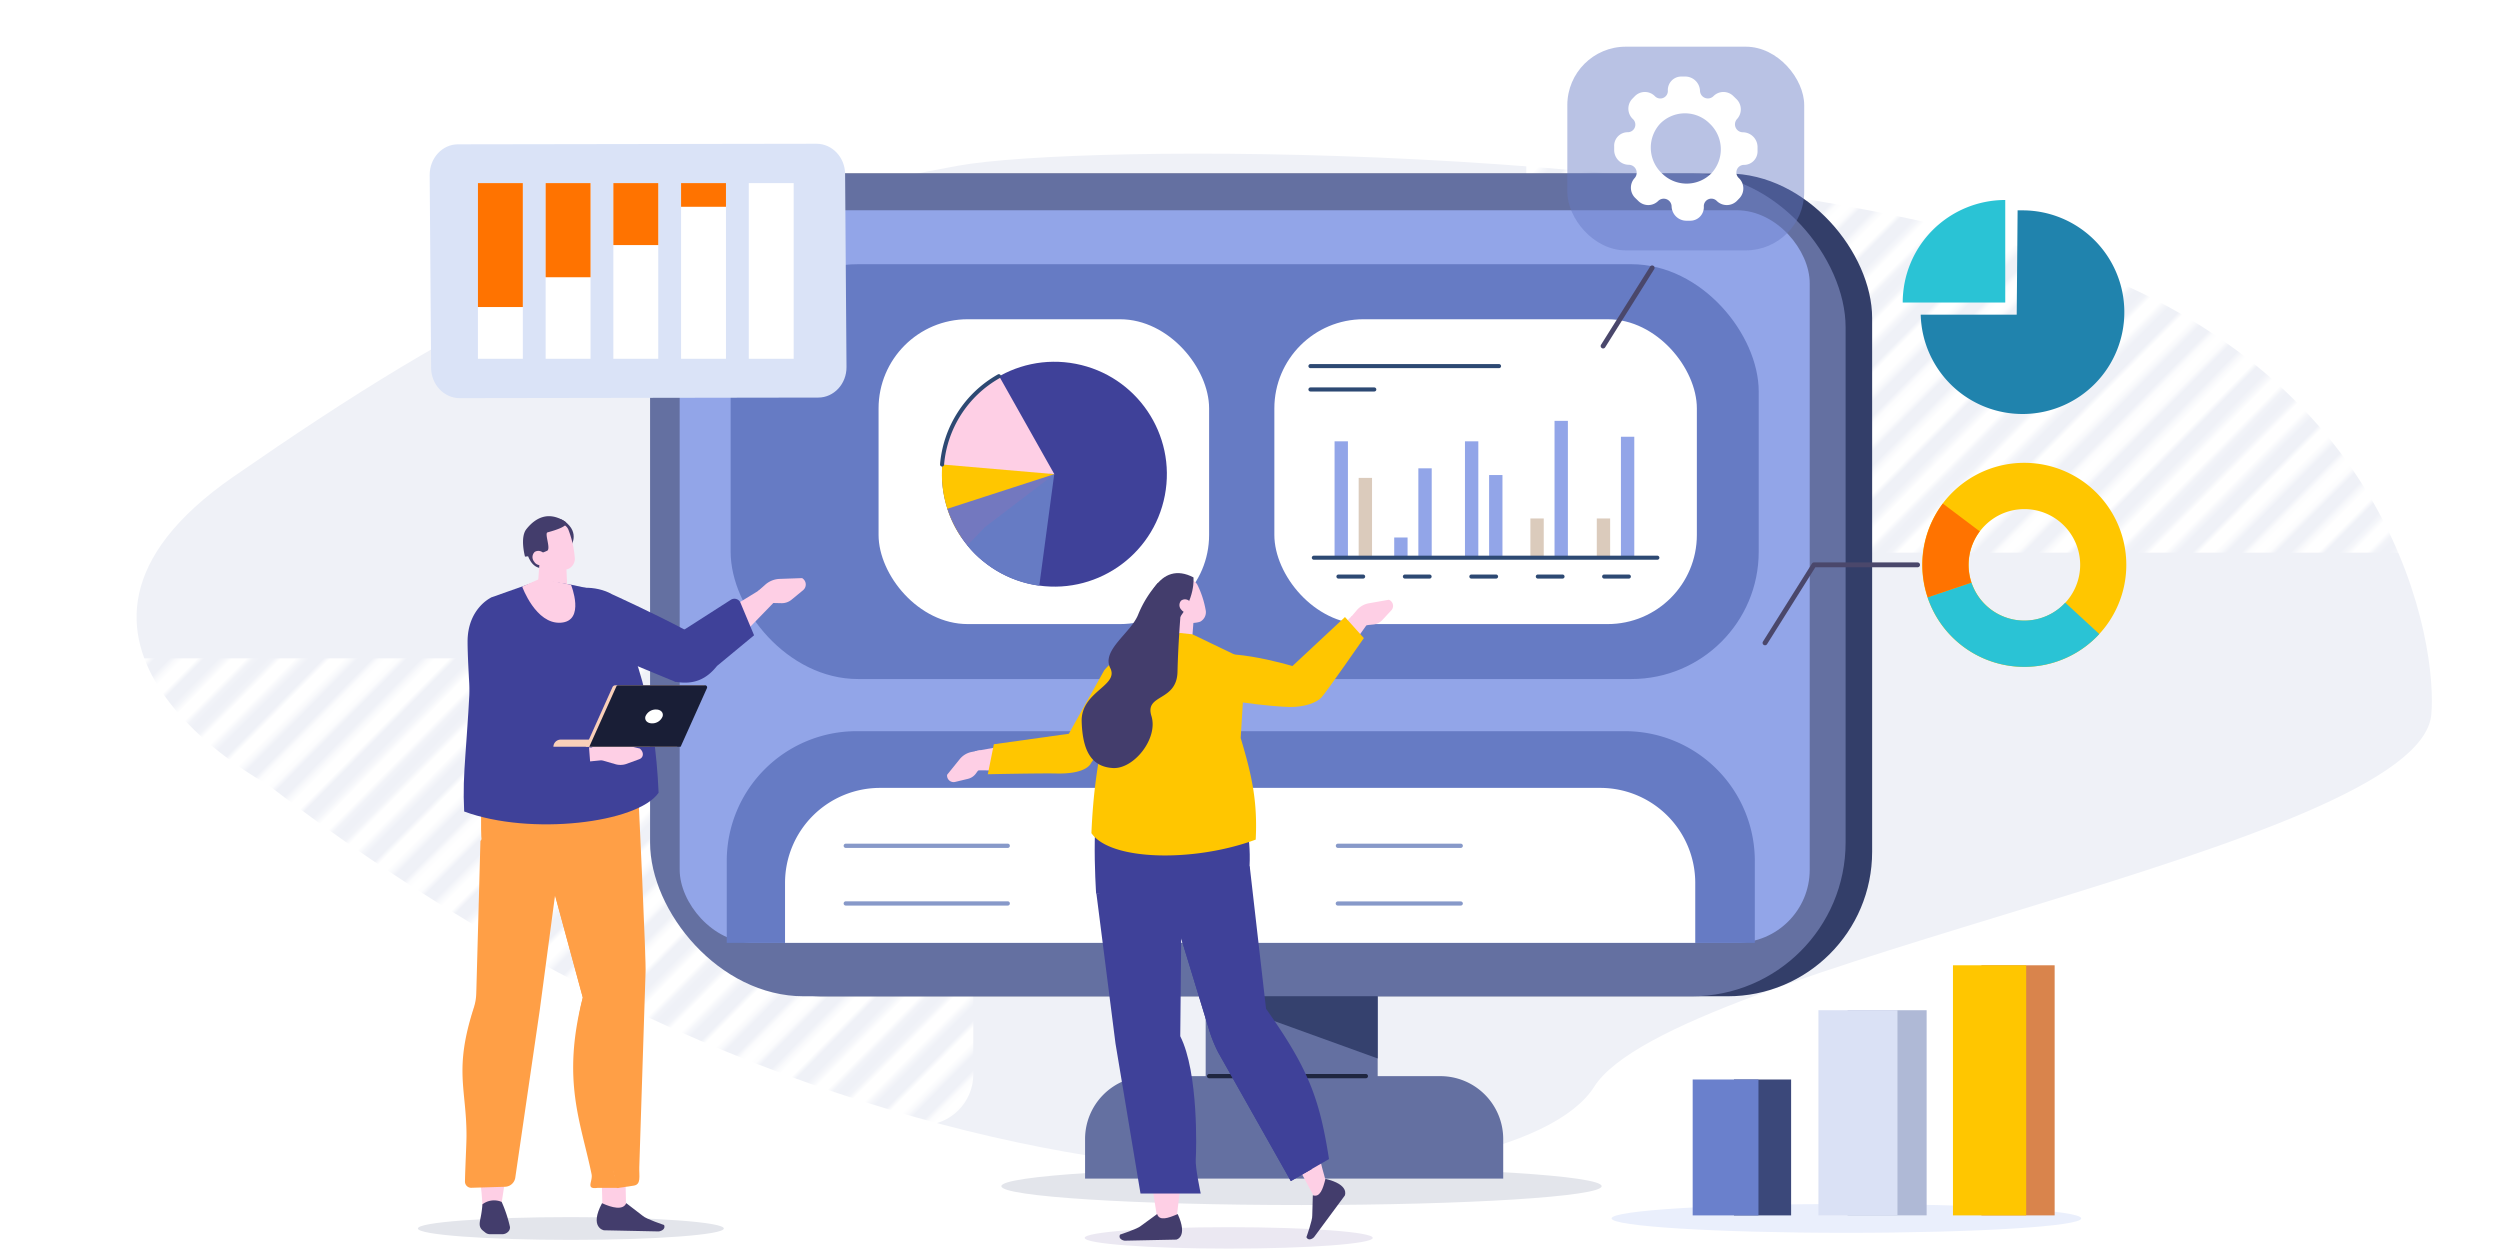
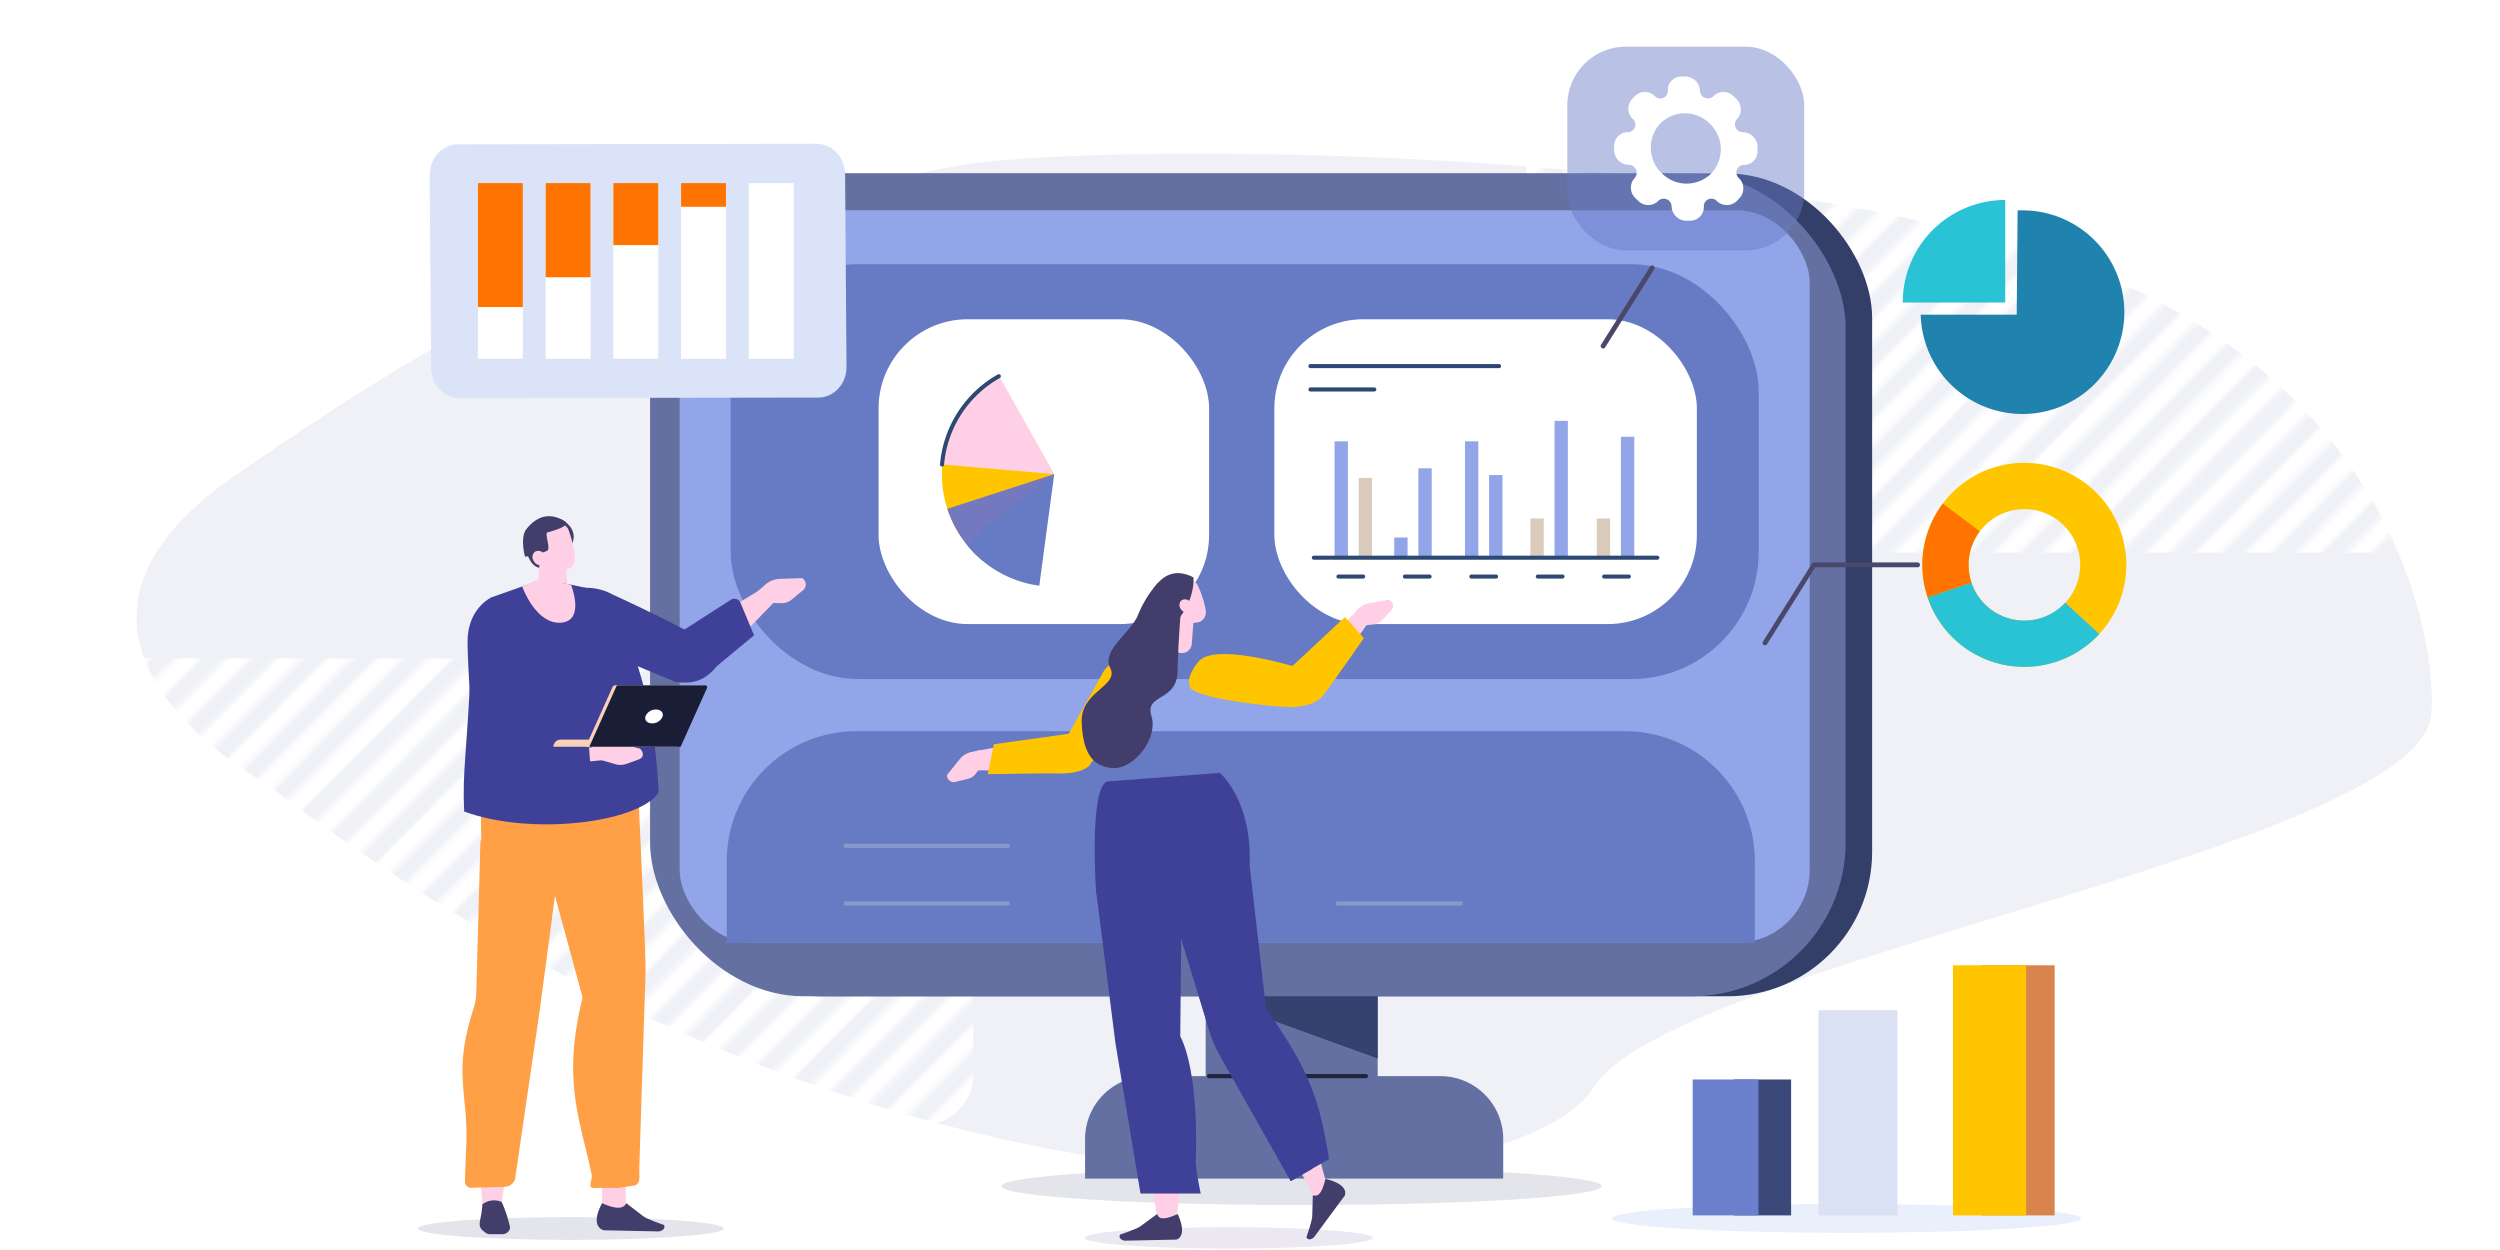
<svg xmlns="http://www.w3.org/2000/svg" viewBox="0 0 700 350">
  <defs>
    <style>
      .cls-1, .cls-2 {
        fill: none;
      }

      .cls-2 {
        stroke: #fff;
        stroke-width: 3.6px;
      }

      .cls-3 {
        fill: #eff1f7;
      }

      .cls-4 {
        fill: url(#_10_lpi_50_3);
      }

      .cls-5 {
        fill: #e3e5eb;
      }

      .cls-6 {
        fill: #6470a1;
      }

      .cls-7 {
        fill: #333e69;
      }

      .cls-8 {
        fill: #92a5e8;
      }

      .cls-9 {
        fill: #35416e;
      }

      .cls-10 {
        fill: #1f2640;
      }

      .cls-11 {
        fill: #4a476b;
      }

      .cls-12, .cls-41 {
        fill: #667bc4;
      }

      .cls-13, .cls-29 {
        fill: #fff;
      }

      .cls-14, .cls-42 {
        fill: #2ac3d5;
      }

      .cls-15 {
        fill: #2083ad;
      }

      .cls-16, .cls-24 {
        fill: #3f4199;
      }

      .cls-17, .cls-30 {
        fill: #ffc600;
      }

      .cls-18 {
        fill: #7378bf;
      }

      .cls-19, .cls-23 {
        fill: #fecfe5;
      }

      .cls-20 {
        fill: #2d4973;
      }

      .cls-21 {
        fill: #dbcbbc;
      }

      .cls-22 {
        fill: #8799c9;
      }

      .cls-23, .cls-24, .cls-25, .cls-26, .cls-27, .cls-28, .cls-29, .cls-30, .cls-42, .cls-43 {
        fill-rule: evenodd;
      }

      .cls-25 {
        fill: #ff9f46;
      }

      .cls-26 {
        fill: #433d6c;
      }

      .cls-27 {
        fill: #fad0b9;
      }

      .cls-28 {
        fill: #191e36;
      }

      .cls-31 {
        fill: #ebe8f2;
      }

      .cls-32 {
        fill: #d171d6;
      }

      .cls-33 {
        fill: #eaeffc;
      }

      .cls-34 {
        fill: #3b487a;
      }

      .cls-35 {
        fill: #afb9d6;
      }

      .cls-36 {
        fill: #d9844c;
      }

      .cls-37 {
        fill: #6a80cc;
      }

      .cls-38 {
        fill: #dae1f5;
      }

      .cls-39 {
        fill: #dae3f7;
      }

      .cls-40, .cls-43 {
        fill: #ff7300;
      }

      .cls-41 {
        opacity: 0.46;
      }
    </style>
    <pattern id="_10_lpi_50_3" data-name="10 lpi 50% 3" width="72" height="72" patternTransform="matrix(0.98, -0.99, 0.98, 0.99, 88.84, -44.61)" patternUnits="userSpaceOnUse" viewBox="0 0 72 72">
      <rect class="cls-1" width="72" height="72" />
      <g>
        <line class="cls-2" x1="71.75" y1="68.4" x2="144.25" y2="68.4" />
        <line class="cls-2" x1="71.75" y1="54" x2="144.25" y2="54" />
        <line class="cls-2" x1="71.75" y1="39.6" x2="144.25" y2="39.6" />
        <line class="cls-2" x1="71.75" y1="25.2" x2="144.25" y2="25.2" />
        <line class="cls-2" x1="71.75" y1="10.8" x2="144.25" y2="10.8" />
        <line class="cls-2" x1="71.75" y1="61.2" x2="144.25" y2="61.2" />
        <line class="cls-2" x1="71.75" y1="46.8" x2="144.25" y2="46.8" />
        <line class="cls-2" x1="71.75" y1="32.4" x2="144.25" y2="32.4" />
        <line class="cls-2" x1="71.75" y1="18" x2="144.25" y2="18" />
        <line class="cls-2" x1="71.75" y1="3.6" x2="144.25" y2="3.6" />
      </g>
      <g>
        <line class="cls-2" x1="-0.25" y1="68.4" x2="72.25" y2="68.4" />
        <line class="cls-2" x1="-0.25" y1="54" x2="72.25" y2="54" />
        <line class="cls-2" x1="-0.25" y1="39.6" x2="72.25" y2="39.6" />
        <line class="cls-2" x1="-0.25" y1="25.2" x2="72.25" y2="25.2" />
        <line class="cls-2" x1="-0.25" y1="10.8" x2="72.25" y2="10.8" />
        <line class="cls-2" x1="-0.25" y1="61.2" x2="72.25" y2="61.2" />
        <line class="cls-2" x1="-0.25" y1="46.8" x2="72.25" y2="46.8" />
        <line class="cls-2" x1="-0.25" y1="32.4" x2="72.25" y2="32.4" />
        <line class="cls-2" x1="-0.25" y1="18" x2="72.25" y2="18" />
        <line class="cls-2" x1="-0.25" y1="3.6" x2="72.25" y2="3.6" />
      </g>
      <g>
        <line class="cls-2" x1="-72.25" y1="68.4" x2="0.25" y2="68.4" />
        <line class="cls-2" x1="-72.25" y1="54" x2="0.25" y2="54" />
        <line class="cls-2" x1="-72.25" y1="39.6" x2="0.25" y2="39.6" />
        <line class="cls-2" x1="-72.25" y1="25.2" x2="0.25" y2="25.2" />
        <line class="cls-2" x1="-72.25" y1="10.8" x2="0.25" y2="10.8" />
        <line class="cls-2" x1="-72.25" y1="61.2" x2="0.25" y2="61.2" />
        <line class="cls-2" x1="-72.25" y1="46.8" x2="0.25" y2="46.8" />
        <line class="cls-2" x1="-72.25" y1="32.4" x2="0.25" y2="32.4" />
        <line class="cls-2" x1="-72.25" y1="18" x2="0.25" y2="18" />
        <line class="cls-2" x1="-72.25" y1="3.6" x2="0.25" y2="3.6" />
      </g>
    </pattern>
  </defs>
  <g id="レイヤー_2" data-name="レイヤー 2">
    <g id="レイヤー_1-2" data-name="レイヤー 1">
      <g>
        <rect class="cls-1" width="700" height="350" />
        <path class="cls-3" d="M74.85,219.6S-.8,179.24,65.4,133.45,177.13,63,268.26,46.4c34.23-6.24,207.51-6.87,305.5,25.22s108.78,110,107,128.52c-3.64,37.48-212.56,69.54-234.41,104.18S250,354.46,74.85,219.6Z" />
        <rect class="cls-4" x="13.09" y="184.33" width="259.43" height="130.72" rx="14.22" />
        <rect class="cls-4" x="427.36" y="24.03" width="259.43" height="130.72" rx="14.22" />
        <g>
          <g>
            <ellipse class="cls-5" cx="364.42" cy="332.13" rx="84.04" ry="5.28" />
            <g>
              <rect class="cls-6" x="337.59" y="236.82" width="48.16" height="86.64" />
              <path class="cls-6" d="M420.9,330H303.82V318.92a17.6,17.6,0,0,1,17.6-17.6H403.3a17.6,17.6,0,0,1,17.6,17.6Z" />
            </g>
            <rect class="cls-7" x="189.45" y="48.58" width="334.75" height="230.38" rx="40.46" />
            <g>
              <rect class="cls-6" x="182.02" y="48.58" width="334.75" height="230.38" rx="43.06" />
              <rect class="cls-8" x="190.31" y="58.87" width="316.41" height="205.1" rx="20.44" />
            </g>
            <polygon class="cls-9" points="337.59 278.95 385.75 278.95 385.75 296.37 337.59 278.95" />
            <path class="cls-10" d="M382.44,301.91H338.55a.58.58,0,0,1-.59-.59.59.59,0,0,1,.59-.6h43.89a.6.6,0,0,1,.6.6A.59.59,0,0,1,382.44,301.91Z" />
          </g>
          <path class="cls-11" d="M494.2,180.68a.69.69,0,0,1-.36-.11.67.67,0,0,1-.21-.93l13.71-21.84a.68.68,0,0,1,.58-.32h29a.68.68,0,1,1,0,1.36H508.29l-13.51,21.52A.7.7,0,0,1,494.2,180.68Z" />
          <rect class="cls-12" x="204.58" y="73.98" width="287.86" height="116.15" rx="35.64" />
          <path class="cls-12" d="M239.84,204.73H455a36.35,36.35,0,0,1,36.35,36.35V264a0,0,0,0,1,0,0H203.49a0,0,0,0,1,0,0V241.08A36.35,36.35,0,0,1,239.84,204.73Z" />
-           <path class="cls-13" d="M246.42,220.61H448.06a26.61,26.61,0,0,1,26.61,26.61V264a0,0,0,0,1,0,0H219.81a0,0,0,0,1,0,0V247.22a26.61,26.61,0,0,1,26.61-26.61Z" />
          <path class="cls-14" d="M561.47,56a28.7,28.7,0,0,0-28.71,28.7h28.71Z" />
          <path class="cls-15" d="M566.3,58.9c-.46,0-.91,0-1.37,0l-.25,29.2H537.8A28.51,28.51,0,1,0,566.3,58.9Z" />
          <rect class="cls-13" x="246" y="89.39" width="92.55" height="85.35" rx="24.96" />
          <rect class="cls-13" x="356.82" y="89.39" width="118.3" height="85.35" rx="24.96" />
          <g>
-             <circle class="cls-16" cx="295.21" cy="132.76" r="31.48" transform="translate(109.1 397.59) rotate(-79.11)" />
            <path class="cls-17" d="M264.32,126.69a32,32,0,0,0-.59,6.07,31.33,31.33,0,0,0,5.51,17.78l26-17.78Z" />
            <path class="cls-18" d="M265.26,142.46a31.58,31.58,0,0,0,9.94,14.6l20-24.3Z" />
            <path class="cls-19" d="M263.86,130.06l31.35,2.7-15.45-27.43A31.48,31.48,0,0,0,263.86,130.06Z" />
            <path class="cls-20" d="M263.73,130.63h0a.57.57,0,0,1-.52-.62,32,32,0,0,1,16.19-25.17.57.57,0,1,1,.56,1,30.88,30.88,0,0,0-15.62,24.28A.56.56,0,0,1,263.73,130.63Z" />
            <path class="cls-12" d="M291,164l4.18-31.19L275.8,147.58l-4.93,5.14A31.4,31.4,0,0,0,291,164Z" />
          </g>
          <g>
            <path class="cls-20" d="M381.6,162h-6.76a.57.57,0,1,1,0-1.13h6.76a.57.57,0,1,1,0,1.13Z" />
            <path class="cls-20" d="M400.21,162h-6.76a.57.57,0,1,1,0-1.13h6.76a.57.57,0,1,1,0,1.13Z" />
            <path class="cls-20" d="M418.82,162h-6.76a.57.57,0,1,1,0-1.13h6.76a.57.57,0,1,1,0,1.13Z" />
            <path class="cls-20" d="M437.43,162h-6.76a.57.57,0,1,1,0-1.13h6.76a.57.57,0,1,1,0,1.13Z" />
            <path class="cls-20" d="M456,162h-6.76a.57.57,0,1,1,0-1.13H456a.57.57,0,1,1,0,1.13Z" />
            <rect class="cls-8" x="373.68" y="123.57" width="3.74" height="32.25" />
            <rect class="cls-21" x="380.43" y="133.81" width="3.74" height="22.02" />
            <rect class="cls-8" x="390.38" y="150.5" width="3.74" height="5.33" />
            <rect class="cls-8" x="397.14" y="131.13" width="3.74" height="25.15" />
            <rect class="cls-8" x="410.19" y="123.57" width="3.74" height="32.25" />
            <rect class="cls-8" x="416.95" y="133.01" width="3.74" height="22.82" />
            <rect class="cls-21" x="428.51" y="145.17" width="3.74" height="10.66" />
            <rect class="cls-8" x="435.27" y="117.84" width="3.74" height="37.98" />
            <rect class="cls-21" x="447.1" y="145.17" width="3.74" height="10.66" />
            <rect class="cls-8" x="453.86" y="122.29" width="3.74" height="33.54" />
            <path class="cls-20" d="M464.06,156.73H367.88a.57.57,0,0,1-.57-.57.58.58,0,0,1,.57-.57h96.18a.58.58,0,0,1,.57.57A.57.57,0,0,1,464.06,156.73Z" />
          </g>
          <path class="cls-20" d="M419.73,103.08H366.92a.56.56,0,0,1-.56-.57.57.57,0,0,1,.56-.57h52.81a.58.58,0,0,1,.57.57A.57.57,0,0,1,419.73,103.08Z" />
          <path class="cls-20" d="M384.8,109.62H366.92a.56.56,0,0,1-.56-.57.57.57,0,0,1,.56-.57H384.8a.58.58,0,0,1,.57.57A.57.57,0,0,1,384.8,109.62Z" />
          <path class="cls-22" d="M282.17,237.42H236.82a.6.6,0,0,1-.6-.6.59.59,0,0,1,.6-.59h45.35a.58.58,0,0,1,.59.59A.59.59,0,0,1,282.17,237.42Z" />
          <path class="cls-22" d="M343.42,237.42H309.07a.6.6,0,0,1-.6-.6.59.59,0,0,1,.6-.59h34.35a.59.59,0,0,1,.6.59A.6.6,0,0,1,343.42,237.42Z" />
-           <path class="cls-22" d="M409,237.42H374.62a.59.59,0,0,1-.59-.6.58.58,0,0,1,.59-.59H409a.59.59,0,0,1,.6.59A.6.6,0,0,1,409,237.42Z" />
          <path class="cls-22" d="M282.17,253.56H236.82a.59.59,0,0,1-.6-.59.6.6,0,0,1,.6-.6h45.35a.59.59,0,0,1,.59.6A.58.58,0,0,1,282.17,253.56Z" />
          <path class="cls-22" d="M343.42,253.56H309.07a.59.59,0,0,1-.6-.59.6.6,0,0,1,.6-.6h34.35a.6.6,0,0,1,.6.6A.59.59,0,0,1,343.42,253.56Z" />
          <path class="cls-22" d="M409,253.56H374.62A.58.58,0,0,1,374,253a.59.59,0,0,1,.59-.6H409a.6.6,0,0,1,.6.6A.59.59,0,0,1,409,253.56Z" />
          <g>
            <path class="cls-23" d="M193.15,182.11c4.69,2.72,5.92,2.92,10.09.42l13.26-13.66-3-4.16L196.74,175Z" />
            <path class="cls-24" d="M189,190.87c5.44,1,8.94-.86,11.76-4.4l10.38-8.59-3.81-9.11a1.84,1.84,0,0,0-2.69-.83l-19.71,12.63Z" />
            <ellipse class="cls-5" cx="159.84" cy="343.98" rx="42.83" ry="3.19" />
            <path class="cls-23" d="M168.67,337.44c3,3.84,5.38,4.81,6.63.6l-.17-8.19-6.66.09Z" />
            <path class="cls-25" d="M166.85,213.8c10.62,13.65,11.74,5.38,11.74,5.38s2.44,51.5,2.16,53.2L179,326.82c-.08,2.56.6,4.88-1.63,5.17l-4.63.68c-2.7-16.09-16-28.21-9.54-53.38l-10.69-39.37C137.8,210.67,166.85,213.8,166.85,213.8Z" />
            <path class="cls-25" d="M173.21,332.6l-5.86,0c-3.54.5-1.29-1.84-1.71-3.82-3-14.69-8.44-26.14-2.47-49.45l-10.69-39.37h0a6.57,6.57,0,0,1,7.81,4.09C174.73,278.22,165.8,312.41,173.21,332.6Z" />
            <path class="cls-23" d="M157,218.78l-8.2,64-8.31,53.79-5.41,1.09c-.74-19.38-9.85-33.89-1.76-57.36l3.11-43.67,10.32-15.71Z" />
            <path class="cls-25" d="M159.55,219.67l-8.43,63.22-6.83,46.78a3,3,0,0,1-2.77,2.62l-9.52.29a1.74,1.74,0,0,1-1.81-1.79c.08-4.12.43-10.46.43-12.87,0-13-3.57-18.31,2-35.59a15,15,0,0,0,.74-4.29l1.16-42.58,12.21-14.57Z" />
            <path class="cls-26" d="M140.47,336.54a36.69,36.69,0,0,1,2.32,7,1.67,1.67,0,0,1-.55,1.39,2.33,2.33,0,0,1-1.56.65l-3.4,0a2.16,2.16,0,0,1-1.35-.43l-.73-.59c-1.22-1-.94-2.14-.6-3.77a28.48,28.48,0,0,0,.48-3.58A5.38,5.38,0,0,1,140.47,336.54Z" />
            <path class="cls-25" d="M134.87,235.46s22.15,2.39,29.68-7.37l-29.74-6.55S134.5,233,134.87,235.46Z" />
            <path class="cls-26" d="M175.35,336.88l4.6,3.54c.89.88,6,2.58,6,2.58h0c.44,1.09-.62,1.66-1.49,1.8l-15.37-.32s-4.18-.74-.52-7.59C171.26,338.13,174.46,339,175.35,336.88Z" />
            <path class="cls-26" d="M159.75,153.07s2.82-3.8-1.62-7.08-4.13,5.53-4,5.63S159.75,153.07,159.75,153.07Z" />
            <path class="cls-26" d="M147.6,154.91s1,4.43,4.43,4.16,2.36-10,2.36-10Z" />
            <path class="cls-23" d="M158.46,156s.21,4.91.39,9a2.9,2.9,0,0,1-1.6,2.66,3.76,3.76,0,0,1-3.41.05l-1-.5a3.76,3.76,0,0,1-2.22-3.61l.79-10.71,7.06,3.14Z" />
            <path class="cls-23" d="M149.48,151.37a2.61,2.61,0,0,1,1.73-3.24L156,146.7a2.74,2.74,0,0,1,3.21,1.76,27.85,27.85,0,0,1,1.71,7.48,3.14,3.14,0,0,1-1.91,3.4c-1.46.44-6.23.35-7.43-2.15a37.21,37.21,0,0,1-2.05-5.82Z" />
            <path class="cls-26" d="M147,155.86s-1.47-5.35.38-7.69c2.48-3.14,6.12-5.16,10.76-2.18,0,0,2.51,1.1-4.82,3.07-.94.25,1,4.61-.13,5.16a19.12,19.12,0,0,1-6.19,1.64Z" />
            <path class="cls-23" d="M149.59,157.3a1.94,1.94,0,0,0,2.67.66,2,2,0,0,0,.14-2.77,1.94,1.94,0,0,0-2.67-.66A2,2,0,0,0,149.59,157.3Z" />
            <path class="cls-24" d="M192,176.46c-8.7-4.65-20.65-10.08-20.65-10.08-4.36-2.52-11.73-2.5-13.21.67h0c-.59,1.24,1.69,11.68,3.52,12.5L189,190.87c6-1.93,6.3-1.16,7.44-4.54C197.8,182.32,195.39,178.27,192,176.46Z" />
            <path class="cls-24" d="M169.24,165.71l-9.35-2-8.51-1.33-13.92,4.93c-1.92,11.91-5.57,6.9-3.89,11.53l-1.5,2.54c-1.24,29.64-2.69,34.24-2.1,45.84,18.51,6.87,48.6,3.24,54.44-5.25C183.42,198.8,178.25,180.65,169.24,165.71Z" />
            <path class="cls-19" d="M159.89,163.75S164,173.91,157,174.36s-10.79-10.11-10.79-10.11l5.1-2.27Z" />
            <path class="cls-23" d="M136,210.51c1.35,4.35-3.38,5.38,2.73,5.46l31.14-3.26-4.18-3.37-26.45-3.07Z" />
            <path class="cls-19" d="M166.85,212.4l5.34,1.54a5.12,5.12,0,0,0,3.08,0l3.7-1.35c1.3-.47,1.38-2,.17-3h0l-6.78-1.63a7.23,7.23,0,0,0-4.46.35l-2.29,1Z" />
            <path class="cls-19" d="M213.74,168.78l5.12.11a4.26,4.26,0,0,0,2.8-1l3.2-2.63a2.07,2.07,0,0,0-.28-3.39h0l-6.44.23a6.43,6.43,0,0,0-4,1.73l-2,1.77Z" />
            <path class="cls-24" d="M137.46,167.35s-6.54,3.05-6.54,12.31c0,6.79,1.33,25.52,1.61,26.72s-1.08,13,9.72,13.25a124.69,124.69,0,0,0,23.34-1.74l-.76-9.85-20.63-1.6s-2.21-33-3.65-34.84S137.46,167.35,137.46,167.35Z" />
            <g>
              <path class="cls-27" d="M154.94,209.09h27v-2H157a2.05,2.05,0,0,0-2.05,2Z" />
              <path class="cls-27" d="M164,209.09h25.58l7.72-17.2h-25a.89.89,0,0,0-.82.54Z" />
              <path class="cls-28" d="M165,209.09h25.58l7.36-16.4a.56.56,0,0,0-.51-.8H173.08a.55.55,0,0,0-.51.34Z" />
              <path class="cls-29" d="M180.72,200.6c-.3,1.08.53,1.94,1.86,1.94a3.11,3.11,0,0,0,2.95-1.94c.31-1.07-.52-1.94-1.85-1.94A3.14,3.14,0,0,0,180.72,200.6Z" />
            </g>
          </g>
          <g>
            <path class="cls-23" d="M334.35,171.9s-.36,4.59-.65,8.38a2.83,2.83,0,0,1-1.61,2.33,2.75,2.75,0,0,1-2.79-.28l-.77-.56a3.63,3.63,0,0,1-1.42-3.58c.64-3.51,1.81-9.89,1.81-9.89l5.43,3.6Z" />
            <g>
              <path class="cls-23" d="M357.44,194.45c3.37,2.88,7.81,3.32,11.57-.18l14.52-20.51-5.09-1.21L365.19,186Z" />
              <path class="cls-19" d="M380.1,175.34l4.54-.51a3.81,3.81,0,0,0,2.38-1.19l2.52-2.71a1.85,1.85,0,0,0-.65-3h0l-5.68,1a5.74,5.74,0,0,0-3.37,2l-1.53,1.8Z" />
              <path class="cls-30" d="M376.59,172.77l5.29,5.9S371.38,193.8,370,195.29s-4.76,2.7-8.81,2.67-23.39-1.86-27.71-5.1c0,0-2.16-2.58,2.18-7.68,4.49-5.26,26.22,1.31,26.22,1.31Z" />
            </g>
            <path class="cls-23" d="M329.38,341.37s5.46-36.49-1.59-50.93l3.85-49.5-23.07,1.59,15.54,99.12Z" />
            <ellipse class="cls-31" cx="344.04" cy="346.61" rx="40.33" ry="3" />
            <path class="cls-23" d="M346.44,295.14l21.35,39.64c4.15,1.5,4.41-.91,3.24-4.77-4.9-16.71-2.75-26.92-16.54-41.82Z" />
            <path class="cls-24" d="M325.9,246.91l12.6,41.28a38,38,0,0,0,2.61,6.5l20.32,36,10.69-6.15c-2.67-17.21-5.91-25.51-17.63-42.09l-4.57-39.9L339,243Z" />
            <path class="cls-24" d="M332.37,245l12.28,40.26a37.28,37.28,0,0,0,2.62,6.5l20.07,35.55-5.91,3.4-20.32-36a38,38,0,0,1-2.61-6.5l-12.6-41.28Z" />
            <path class="cls-26" d="M367.59,334.68l-.16,5.66c.1,1.22-1.64,6.08-1.64,6.08h0c.51,1,1.52.59,2.13,0l8.62-11.66s1.5-3.07-5.42-4.67C370.42,332.92,369.6,335.36,367.59,334.68Z" />
            <path class="cls-24" d="M341.58,216.41,310,218.81c-5.13,1.88-3.08,31.45-3.08,31.45l20.74,1c9.88-.16,21.78,1.32,22.22-8.7C350.74,224.15,341.58,216.41,341.58,216.41Z" />
-             <path class="cls-30" d="M319.19,179.91l11.28-2.67,3.4.37,11.79,5.66a21.62,21.62,0,0,1,2.44,11.81l-.71,11.56c3.13,10.42,4.75,17.73,4.21,28.45-17.11,6.36-40.64,6-46-1.81C306.47,211.82,310.86,193.72,319.19,179.91Z" />
            <path class="cls-26" d="M324,339.93l-4.58,3.34c-.9.82-5.82,2.42-5.82,2.42h0c-.49,1,.47,1.57,1.28,1.7l14.5-.3s3.34-.7.38-7.15C327.07,341.1,324.63,341.94,324,339.93Z" />
            <path class="cls-24" d="M307,250.26l5.34,41.93,7,42H336.2s-1.57-7.31-1.39-9.63.8-24.3-4.34-34.42l.41-41.21Z" />
            <path class="cls-19" d="M294.89,206.31c-8.79,1.79-13,2.44-21.87,4l-1.67,5.44c18.2-.48,23.78,2.47,30.54-1.51C303.45,206,297,206.36,294.89,206.31Z" />
            <path class="cls-19" d="M275.91,212.88l-2.66,3.71a3.89,3.89,0,0,1-2.2,1.48l-3.6.87a1.84,1.84,0,0,1-2.26-2h0l3.61-4.47a5.75,5.75,0,0,1,3.4-1.95l2.31-.45Z" />
            <path class="cls-30" d="M276.59,216.79l1.69-8.4,21-2.94,9.88-17.72a14.44,14.44,0,0,1,7.9-5c.14,0,2,.85,2.1.79,1.66-.8-3.38,15.52-3.38,15.52l-10.31,14.63s-1,3.11-9.68,2.91C291.23,216.48,276.59,216.79,276.59,216.79Z" />
            <path class="cls-32" d="M310.22,211a.58.58,0,0,1-.31-.08.62.62,0,0,1-.22-.84l8.44-14.44a.6.6,0,0,1,.84-.22.62.62,0,0,1,.22.84l-8.44,14.44A.62.62,0,0,1,310.22,211Z" />
            <path class="cls-23" d="M326.55,167.42a2.45,2.45,0,0,1,1.34-3.17l4.31-1.73a2.57,2.57,0,0,1,3.14,1.36,26.25,26.25,0,0,1,2.23,6.84,3,3,0,0,1-1.5,3.34c-1.32.53-5.78.85-7.11-1.38a35.72,35.72,0,0,1-2.41-5.26Z" />
            <path class="cls-26" d="M323.12,173.86s-1.51-7,.05-9.28c2.71-4,6.41-5.3,11-2.91,0,0,.69,6-4.71,12.3Z" />
            <path class="cls-23" d="M330.82,170.77a1.83,1.83,0,0,0,2.55.39,1.88,1.88,0,0,0-.1-2.6,1.83,1.83,0,0,0-2.55-.39A1.87,1.87,0,0,0,330.82,170.77Z" />
            <path class="cls-26" d="M324.26,163.17a30.37,30.37,0,0,0-5.56,8.88c-2,5.14-10.37,10-7.83,15s-8.26,6.54-8,15,2.91,12.67,8.76,13,12.73-8.29,10.77-14.56,7.1-3.93,7.3-12.39.93-16.85.93-16.85Z" />
          </g>
          <g>
            <ellipse class="cls-33" cx="516.99" cy="341.15" rx="65.75" ry="4.04" />
            <g>
              <rect class="cls-34" x="485.51" y="302.26" width="16" height="38.05" />
-               <rect class="cls-35" x="517.33" y="282.86" width="22.13" height="57.44" />
              <rect class="cls-36" x="554.8" y="270.28" width="20.5" height="70.03" />
            </g>
            <g>
              <rect class="cls-37" x="473.95" y="302.26" width="18.42" height="38.05" />
              <rect class="cls-38" x="509.16" y="282.86" width="22.13" height="57.44" />
              <rect class="cls-17" x="546.83" y="270.28" width="20.5" height="70.03" />
            </g>
          </g>
          <g>
            <path class="cls-39" d="M229.12,111.32l-100.41.16c-4.39,0-8-3.83-8-8.52l-.4-54c0-4.7,3.53-8.55,7.91-8.55l100.41-.16c4.39,0,8,3.83,8,8.52l.39,54C237.06,107.47,233.5,111.32,229.12,111.32Z" />
            <rect class="cls-13" x="133.82" y="51.27" width="12.57" height="49.19" />
            <rect class="cls-40" x="133.82" y="51.27" width="12.57" height="34.7" />
            <rect class="cls-13" x="152.78" y="51.27" width="12.57" height="49.19" />
            <rect class="cls-40" x="152.78" y="51.27" width="12.57" height="26.36" />
            <rect class="cls-13" x="171.74" y="51.27" width="12.57" height="49.19" />
            <rect class="cls-40" x="171.74" y="51.27" width="12.57" height="17.35" />
            <rect class="cls-13" x="190.7" y="51.27" width="12.57" height="49.19" />
            <rect class="cls-40" x="190.7" y="51.27" width="12.57" height="6.63" />
            <rect class="cls-13" x="209.66" y="51.27" width="12.57" height="49.19" />
          </g>
          <path class="cls-11" d="M448.87,97.57a.61.61,0,0,1-.36-.11.67.67,0,0,1-.22-.93L462,74.69a.68.68,0,1,1,1.15.72L449.45,97.25A.67.67,0,0,1,448.87,97.57Z" />
          <rect class="cls-41" x="438.85" y="13.07" width="66.33" height="57.04" rx="16.38" />
          <g>
            <path class="cls-30" d="M587,178.36a28.57,28.57,0,1,0-40.41,0A28.57,28.57,0,0,0,587,178.36ZM555.8,147.12a15.61,15.61,0,1,1,0,22.08A15.6,15.6,0,0,1,555.8,147.12Z" />
            <path class="cls-42" d="M587,178.36c.27-.27.54-.55.8-.84l-9.53-8.78-.44.46A15.62,15.62,0,0,1,552,163.13l-12.28,4.12A28.57,28.57,0,0,0,587,178.36Z" />
            <path class="cls-43" d="M552,163.13a15.65,15.65,0,0,1,2.33-14.35L544,141a28.59,28.59,0,0,0-4.24,26.25Z" />
          </g>
          <path class="cls-13" d="M486.89,49.87h0a2.12,2.12,0,0,1,1.4-3.7h0a3.79,3.79,0,0,0,3.82-4l0-1.13a4.15,4.15,0,0,0-4.09-4h0a2.22,2.22,0,0,1-1.65-3.71h0a4,4,0,0,0-.19-5.61l-.82-.8a3.94,3.94,0,0,0-5.59,0h0A2.21,2.21,0,0,1,476,25.43h0a4.15,4.15,0,0,0-4.09-4h-1.12A3.77,3.77,0,0,0,467,25.4h0a2.11,2.11,0,0,1-3.64,1.52h0a3.94,3.94,0,0,0-5.59,0l-.77.79a4,4,0,0,0,.19,5.61,2.12,2.12,0,0,1-1.4,3.7h0a3.8,3.8,0,0,0-3.82,4l0,1.12a4.14,4.14,0,0,0,4.08,4h0a2.23,2.23,0,0,1,1.66,3.71h0a4,4,0,0,0,.19,5.61l.82.8a3.94,3.94,0,0,0,5.58,0,2.21,2.21,0,0,1,3.75,1.54,4.14,4.14,0,0,0,4.08,4h1.13a3.79,3.79,0,0,0,3.81-4h0a2.11,2.11,0,0,1,3.64-1.52h0a4,4,0,0,0,5.59,0l.77-.8A4,4,0,0,0,486.89,49.87Zm-21.56-1.34a9.88,9.88,0,0,1-.47-13.92,9.78,9.78,0,0,1,13.86,0,9.88,9.88,0,0,1,.47,13.92A9.78,9.78,0,0,1,465.33,48.53Z" />
        </g>
      </g>
    </g>
  </g>
</svg>